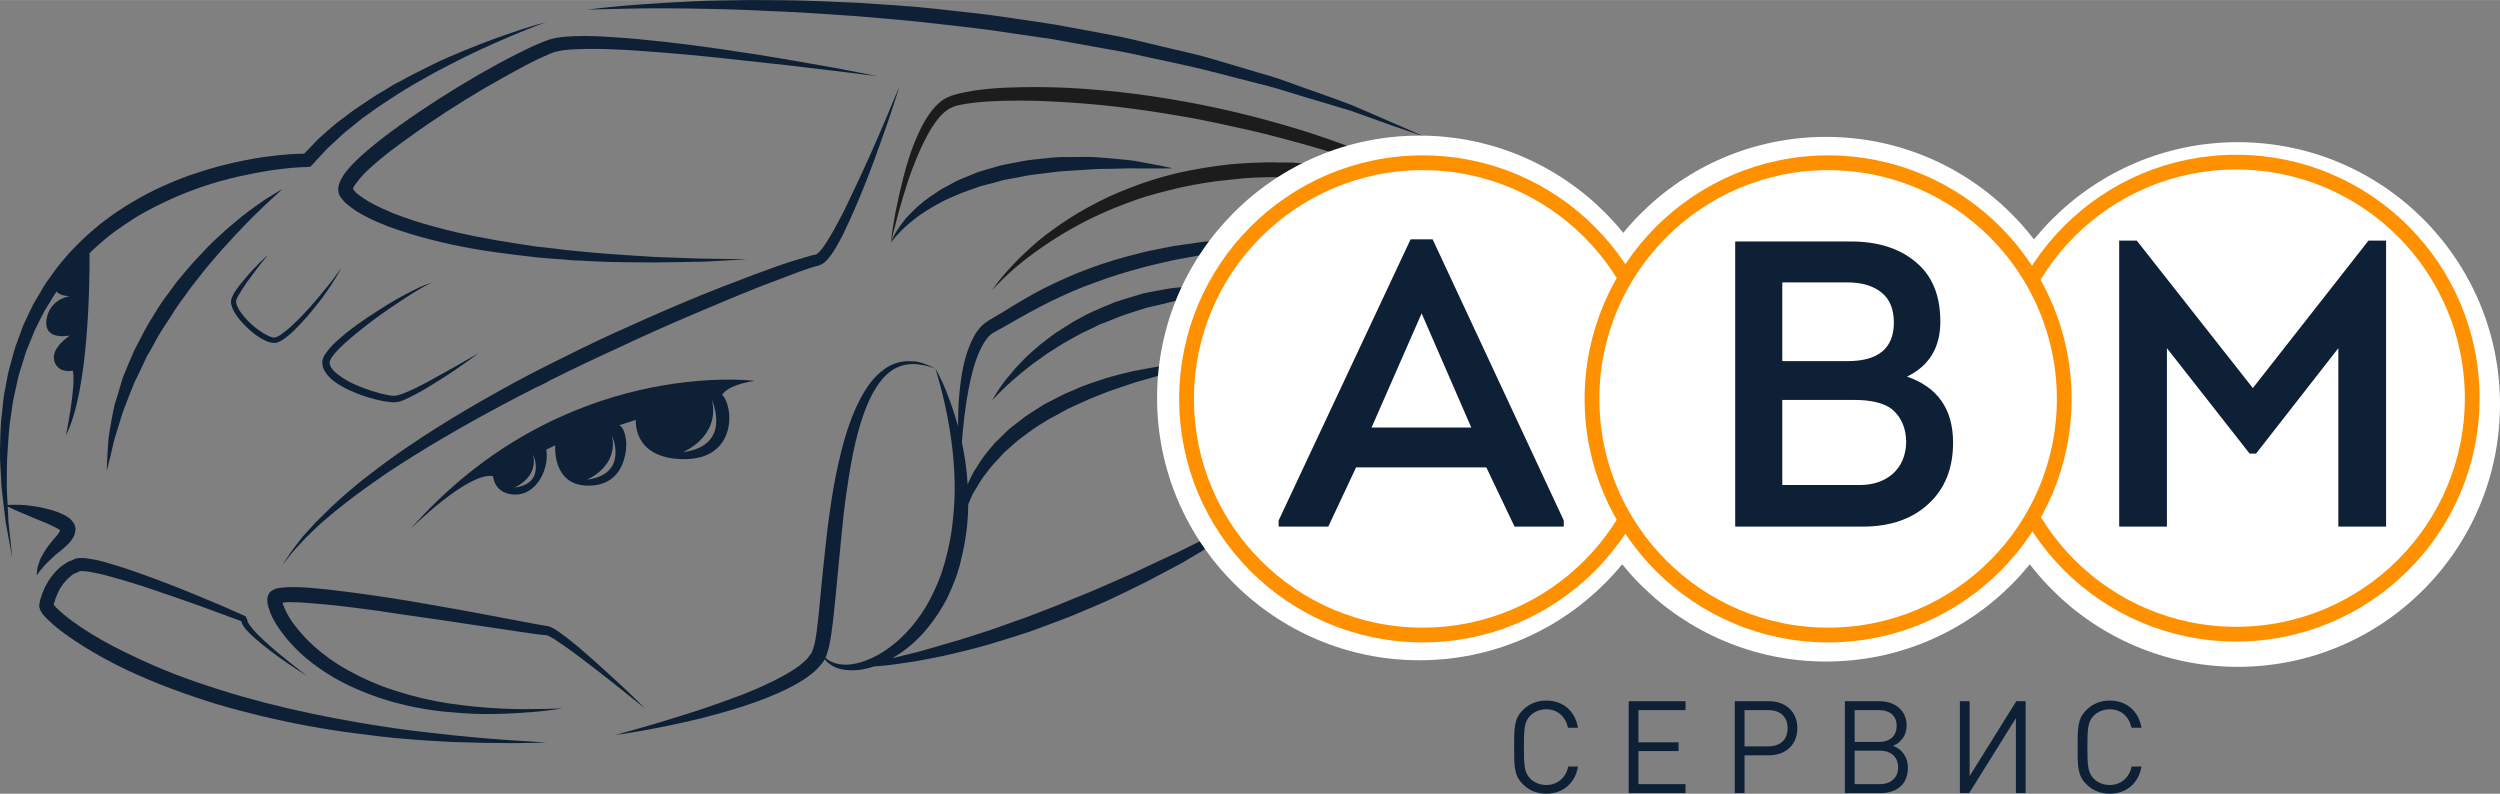
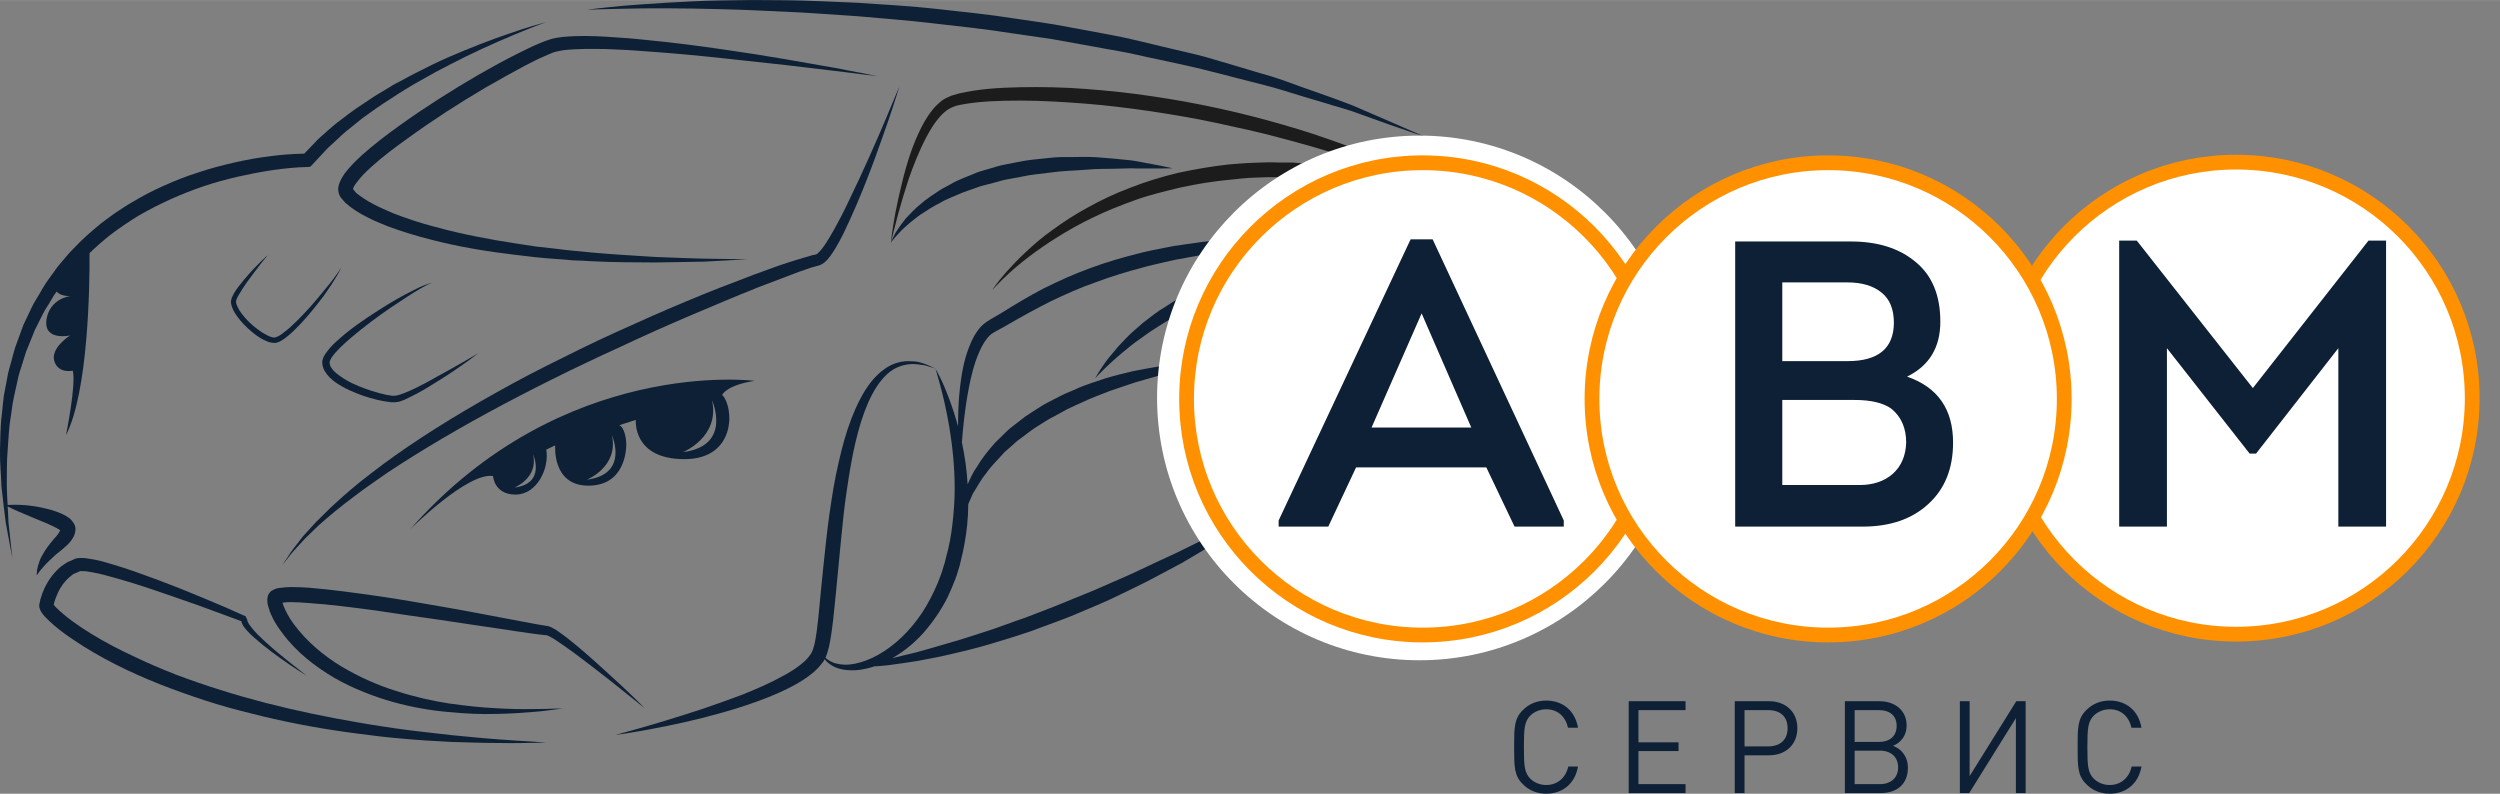
<svg xmlns="http://www.w3.org/2000/svg" xml:space="preserve" width="255.27mm" height="81.048mm" version="1.1" style="shape-rendering:geometricPrecision; text-rendering:geometricPrecision; image-rendering:optimizeQuality; fill-rule:evenodd; clip-rule:evenodd" viewBox="0 0 11784 3741">
  <rect x="0" y="0" width="11784" height="3741" fill="#808080" stroke="none" />
  <defs>
    <style type="text/css">
   
    .str1 {stroke:#FF9100;stroke-width:69.591}
    .str0 {stroke:#FF9100;stroke-width:69.591}
    .str2 {stroke:#FF9100;stroke-width:69.591}
    .fil1 {fill:#1C1C1D}
    .fil0 {fill:#0E2035}
    .fil2 {fill:white}
    .fil3 {fill:#0E2035;fill-rule:nonzero}
   
  </style>
  </defs>
  <g id="Слой_x0020_1">
    <path class="fil0" d="M2425 2298c0,0 113,-45 88,-156 0,0 62,137 -88,156zm341 -37c0,0 152,-61 118,-210 0,0 84,184 -118,210zm453 -130c0,0 176,-71 137,-245 0,0 98,215 -137,245zm-644 -12l42 -20c0,0 -16,190 156,190 173,0 179,-169 179,-194 0,-26 -8,-80 -33,-91l78 -25c0,0 -17,185 229,185 247,0 234,-247 178,-303 0,0 20,-46 153,-66 0,0 -904,-117 -1623,699 0,0 272,-271 390,-250 0,0 5,87 106,87 101,0 160,-123 145,-212z" />
    <path class="fil0" d="M1560 1731c10,16 26,30 44,42 35,26 77,44 118,59 42,15 86,28 124,33l17 0c2,0 7,-1 11,-2 9,-3 19,-5 28,-9 19,-7 37,-16 55,-24 35,-17 68,-35 98,-52 61,-34 111,-61 146,-82 35,-20 55,-32 55,-32 0,0 -18,14 -51,38 -33,23 -80,57 -139,93 -30,19 -62,39 -97,58 -18,9 -36,19 -56,28 -9,5 -20,8 -31,12 -7,1 -12,2 -20,3l-16 0c-48,-5 -91,-16 -135,-31 -44,-16 -88,-34 -128,-62 -20,-14 -39,-31 -53,-55 -7,-13 -11,-25 -11,-43 1,-4 0,-6 2,-10 1,-4 2,-8 4,-12 3,-6 6,-12 10,-17 28,-41 64,-69 97,-97 69,-55 138,-98 197,-135 59,-36 111,-62 148,-80 18,-8 33,-14 44,-17 10,-4 16,-4 16,-4 0,0 -6,1 -16,6 -10,4 -23,12 -41,22 -35,20 -83,52 -140,90 -57,39 -122,87 -187,142 -32,28 -66,58 -90,92 -2,4 -4,8 -6,12l-2 4c-1,2 -1,5 -1,8 -1,1 1,7 1,10 1,4 4,8 5,12z" />
    <path class="fil0" d="M1403 1509c42,-42 79,-84 109,-121 31,-37 56,-68 72,-91 17,-22 24,-37 23,-37 1,0 -4,16 -19,40 -14,24 -36,58 -64,97 -29,38 -64,83 -105,127 -21,22 -43,45 -69,65 -13,10 -26,20 -45,26 -4,1 -12,2 -16,1 -5,0 -10,-1 -14,-2 -9,-2 -17,-5 -25,-9 -31,-14 -57,-35 -81,-57 -24,-22 -45,-46 -62,-73 -8,-14 -15,-28 -18,-46 -2,-20 8,-34 14,-47 15,-25 32,-45 47,-63 31,-38 59,-66 79,-86 20,-20 33,-30 33,-30 0,0 -10,12 -28,34 -17,23 -42,54 -70,93 -13,19 -28,41 -41,64 -6,11 -12,23 -10,33 2,10 8,23 15,35 15,24 36,47 58,67 23,20 48,39 75,52 7,4 14,6 20,8 4,1 7,2 10,2 3,0 4,0 7,-1 12,-3 26,-12 37,-21 25,-18 47,-39 68,-60z" />
    <path class="fil0" d="M1625 817c25,-33 52,-59 80,-85 56,-50 116,-96 176,-139 121,-87 246,-166 373,-240 63,-36 126,-71 191,-103 32,-16 64,-32 98,-46 16,-7 34,-14 51,-19 20,-6 39,-9 58,-11 72,-7 140,-5 208,-1 67,4 132,9 195,16 126,12 245,28 355,44 219,31 400,65 527,87 127,24 199,39 199,39 0,0 -73,-9 -201,-25 -128,-16 -311,-37 -530,-60 -110,-12 -229,-23 -355,-32 -62,-5 -127,-9 -193,-11 -65,-1 -133,-2 -198,5 -16,3 -31,5 -45,9 -15,5 -30,12 -46,19 -31,13 -62,29 -93,45 -62,33 -124,68 -187,104 -124,73 -247,152 -365,238 -59,42 -118,86 -170,133 -27,24 -52,49 -71,75 -10,12 -18,26 -18,32 5,7 11,13 16,19 20,16 49,36 80,52 30,16 62,29 93,43 65,25 131,47 197,64 131,36 262,60 386,79 31,5 62,9 92,14 30,3 60,7 90,10 29,4 58,7 87,10 28,3 56,5 84,8 109,10 210,15 300,21 89,3 167,7 232,8 129,2 202,3 202,3 0,0 -73,4 -202,11 -65,2 -143,2 -233,4 -90,-1 -192,0 -302,-6 -28,-2 -56,-3 -85,-4 -29,-3 -58,-5 -88,-7 -60,-4 -121,-11 -184,-19 -127,-15 -260,-36 -395,-71 -68,-17 -137,-38 -205,-63 -34,-14 -68,-27 -101,-45 -34,-17 -66,-36 -101,-67 -6,-7 -12,-14 -18,-21 -13,-15 -17,-38 -14,-53 6,-30 19,-47 30,-64z" />
    <path class="fil0" d="M1578 2411c-28,23 -54,46 -77,66 -23,22 -44,43 -63,61 -35,39 -64,68 -80,91 -18,22 -27,34 -27,34 0,0 8,-13 24,-36 14,-24 40,-57 73,-99 18,-19 37,-41 59,-65 22,-22 47,-46 73,-72 54,-50 117,-106 189,-160 144,-112 321,-227 518,-340 98,-56 201,-113 307,-166 106,-53 214,-107 324,-157 110,-50 220,-99 330,-145 109,-46 218,-88 324,-128 53,-19 105,-39 157,-56 26,-8 52,-17 78,-24 12,-4 26,-8 41,-12 7,-2 13,-2 19,-4 0,0 0,0 0,0 0,0 0,0 1,0 1,-2 3,-2 4,-3 15,-12 30,-33 43,-53 13,-20 25,-41 37,-62 23,-42 45,-83 64,-124 78,-161 138,-299 179,-396 41,-97 64,-153 64,-153 0,0 -17,58 -51,158 -35,99 -83,242 -155,409 -18,41 -37,84 -59,129 -11,22 -23,44 -36,66 -15,23 -27,45 -52,67l-12 8c-4,3 -11,5 -17,7 -7,2 -13,3 -19,5 -11,3 -23,7 -34,11 -25,8 -50,17 -75,27 -51,19 -102,39 -155,59 -104,41 -211,87 -320,133 -108,46 -218,95 -326,146 -218,99 -433,206 -630,313 -99,54 -193,108 -281,161 -88,54 -170,105 -243,157 -74,51 -139,101 -196,147z" />
-     <path class="fil0" d="M1222 993c-22,21 -47,45 -72,72 -27,27 -54,57 -83,89 -30,31 -57,66 -88,101 -30,36 -59,75 -89,113 -14,20 -28,40 -43,60l-21 30 -20 32c-27,41 -55,82 -77,125 -12,22 -23,43 -36,63 -10,22 -20,43 -30,64 -10,21 -20,41 -30,62 -8,20 -16,41 -24,60 -15,40 -31,77 -41,113 -11,36 -21,69 -30,98 -7,30 -13,56 -18,77 -11,43 -17,68 -17,68 0,0 1,-25 3,-70 1,-22 3,-49 5,-80 4,-31 10,-65 17,-103 4,-19 7,-39 12,-59 6,-20 13,-40 19,-61 6,-21 13,-43 19,-65 9,-22 18,-43 27,-66 10,-22 19,-44 29,-67 11,-22 23,-45 35,-67 22,-45 50,-88 77,-132l21 -32 23 -31c15,-20 30,-41 45,-61 32,-39 64,-77 97,-112 32,-35 64,-68 97,-98 32,-30 63,-57 93,-81 29,-25 58,-45 82,-63 26,-18 48,-34 67,-45 19,-12 34,-21 44,-27 11,-6 16,-9 16,-9 0,0 -19,17 -51,47 -17,15 -36,34 -58,55z" />
    <path class="fil0" d="M253 2856l0 -1 0 -1 0 -2 0 4zm-68 5l0 1 1 1 1 4c2,10 12,25 14,27 3,4 7,9 11,13 57,59 120,100 184,141 130,81 268,144 409,197 70,26 142,51 214,73 72,22 145,40 218,58 146,35 294,62 443,81 74,10 148,19 223,25 75,7 149,11 224,15 75,2 150,5 224,5 75,2 150,-1 224,-2 -74,-6 -149,-9 -223,-15 -74,-5 -148,-13 -223,-20 -74,-9 -148,-16 -221,-26 -37,-5 -74,-10 -111,-16 -36,-6 -73,-11 -110,-18 -146,-25 -291,-55 -435,-92 -143,-37 -284,-81 -422,-133 -69,-27 -137,-56 -203,-88 -67,-31 -132,-65 -194,-103 -62,-38 -124,-81 -171,-128 -3,-3 -5,-6 -7,-9l-2 -1c1,-3 1,-6 2,-9 4,-15 10,-31 17,-46 13,-30 34,-58 57,-77 5,-4 10,-8 16,-13l26 -11 4 -2 0 0 2 -1c1,0 5,0 8,0 7,0 15,0 24,1 34,5 70,13 105,23 71,19 142,41 212,65 70,24 141,48 211,73l201 74c1,9 5,15 8,21 5,8 11,15 17,22 12,13 24,25 37,36 26,23 52,44 80,65 54,41 110,78 167,114 -53,-41 -106,-83 -158,-127 -25,-22 -50,-44 -74,-68 -11,-12 -23,-24 -32,-37 -5,-6 -10,-12 -13,-19 -4,-6 -5,-13 -4,-12l-8 -18c-68,-31 -137,-61 -206,-89 -69,-29 -139,-57 -209,-83 -70,-26 -141,-52 -213,-73 -37,-11 -73,-22 -113,-27 -10,-2 -21,-3 -32,-3 -6,0 -12,0 -20,1l-5 1 -3 1 -1 0c0,0 -2,1 -3,1 -1,1 -3,1 -2,1l-6 3 -26 11c-9,5 -19,13 -29,19 -35,29 -59,62 -78,99 -9,19 -16,38 -22,59 -1,5 -2,11 -3,16l-2 8c0,2 0,1 0,1 0,-2 0,-3 0,10z" />
    <path class="fil0" d="M2336 3365c-66,2 -141,-1 -222,-9 -82,-7 -170,-22 -261,-47 -91,-26 -186,-62 -277,-114 -90,-53 -178,-120 -245,-211 -17,-22 -33,-46 -46,-72 -7,-14 -13,-27 -17,-43 -3,-7 -5,-15 -7,-24 0,-6 -1,-12 -1,-19 0,-3 0,-3 0,-5l1 -3 0 -1c0,-1 0,-1 0,-1 0,1 0,1 1,-5 5,-18 16,-26 23,-29 7,-4 12,-6 17,-8 10,-2 18,-4 26,-4 15,-2 30,-3 44,-3 28,0 56,1 84,3 109,9 216,24 322,39 106,15 209,34 309,51 100,17 196,36 287,53 46,9 90,17 133,25 22,4 43,8 63,11 1,0 3,1 6,1 2,0 10,1 13,3 7,2 13,5 18,8 10,5 19,11 27,17 68,48 123,98 173,142 49,44 91,83 126,115 69,65 107,104 107,104 0,0 -42,-34 -116,-93 -37,-30 -82,-65 -134,-105 -52,-40 -112,-86 -178,-129 -8,-5 -17,-10 -25,-14 -4,-2 -8,-3 -11,-4 -1,0 -1,0 -1,0 0,0 1,0 -1,0l-9 -1c-23,-2 -43,-5 -65,-8 -44,-6 -88,-13 -134,-20 -92,-13 -189,-28 -289,-43 -100,-14 -204,-29 -309,-45 -105,-14 -212,-28 -317,-35 -27,-2 -53,-4 -79,-4 -12,0 -25,0 -36,2l-4 0c1,3 1,6 2,9 4,10 8,21 14,32 10,21 23,42 38,62 60,81 139,147 223,198 84,50 172,89 259,116 87,28 172,47 251,59 79,11 153,19 218,22 65,4 123,5 170,4 47,0 84,-1 109,-2 26,-1 39,-1 39,-1 0,0 -13,1 -38,5 -25,3 -62,9 -110,12 -47,4 -104,8 -171,9z" />
    <path class="fil0" d="M243 2477c-15,-7 -30,-14 -46,-20 -31,-13 -61,-25 -86,-36 -35,-14 -61,-27 -75,-34 2,25 3,50 4,75l18 168 -31 -167c-7,-56 -14,-113 -20,-169 -2,-57 -8,-114 -7,-171 2,-57 1,-115 9,-172 3,-28 5,-57 9,-85l16 -85c4,-29 14,-56 21,-84 8,-28 14,-56 25,-83l30 -82 37 -78c12,-27 29,-51 43,-76 14,-26 30,-50 47,-73l26 -36c8,-12 18,-22 27,-34 19,-22 37,-45 58,-65 40,-43 84,-81 129,-118 24,-17 46,-35 70,-51 25,-16 49,-33 74,-47 50,-30 101,-57 154,-80 53,-24 107,-45 162,-62 55,-19 111,-33 167,-46 56,-13 113,-23 170,-30 53,-7 106,-11 160,-12l49 -51c18,-21 41,-38 61,-57 21,-18 42,-37 65,-53 22,-17 44,-34 67,-50l69 -46c23,-16 47,-30 71,-44 23,-15 47,-29 72,-41 24,-13 48,-27 73,-39 49,-25 99,-50 149,-72 51,-22 101,-43 153,-63 51,-20 103,-39 155,-56 52,-18 104,-34 157,-48 -51,18 -102,39 -153,60 -50,21 -100,43 -150,66 -50,23 -99,47 -147,72 -24,13 -49,25 -73,38l-71 40c-24,13 -47,27 -70,41 -24,14 -46,29 -69,44 -23,15 -46,29 -68,45l-66 47c-21,17 -42,34 -63,51 -21,16 -41,35 -60,53 -20,19 -41,36 -58,56l-55 59 -10 10 -14 1c-53,1 -110,7 -165,15 -55,8 -109,19 -164,31 -54,13 -107,27 -160,45 -53,18 -104,38 -155,61 -25,11 -50,24 -75,36 -24,12 -48,26 -72,39 -24,14 -47,30 -70,45 -23,15 -45,32 -67,48 -34,27 -67,56 -98,86 1,157 -6,653 -111,858 0,0 49,-240 32,-304 0,0 -68,16 -87,-45 -19,-62 74,-121 74,-121 0,0 -125,28 -111,-74 15,-102 114,-112 114,-112 0,0 -45,4 -66,-21 -9,12 -17,24 -24,37 -13,24 -30,46 -42,71l-37 74 -31 77c-12,25 -18,52 -27,79 -8,26 -18,53 -23,80l-18 82c-6,27 -9,55 -13,82 -10,56 -12,112 -16,168 -5,56 -3,112 -4,168 1,30 2,59 4,88 15,-1 45,-2 84,1 29,3 61,7 96,16 18,4 36,9 54,16 19,7 37,15 58,30 5,5 10,9 15,17 6,6 12,18 13,32l0 1 0 1 -1 5 0 0 0 2 0 4c-1,2 -1,3 -2,9 -3,9 -6,18 -10,22 -13,23 -29,35 -42,47 -13,12 -26,21 -38,31 -11,10 -22,20 -31,29 -19,18 -33,35 -44,48 -10,14 -15,21 -15,21 0,0 0,-9 2,-26 2,-8 3,-19 8,-30 3,-12 8,-25 16,-38 13,-26 35,-54 57,-80 12,-12 22,-26 26,-35 2,-3 1,-3 2,-2l0 -1 -1 -1c-9,-7 -25,-15 -40,-22z" />
    <path class="fil0" d="M3303 3344c60,-20 124,-43 191,-68 66,-26 136,-56 202,-93 33,-18 66,-39 93,-63 14,-12 25,-26 34,-39 3,-7 7,-13 9,-20 3,-10 6,-20 8,-28 7,-35 13,-78 17,-119 4,-41 8,-83 12,-124 8,-84 17,-168 26,-250 9,-83 21,-164 34,-242 14,-79 31,-154 51,-225 20,-70 45,-136 75,-193 30,-58 67,-107 112,-139 43,-33 94,-42 131,-38 19,-1 35,4 49,8 14,4 25,9 34,13 18,9 28,13 28,13 0,0 -10,-3 -29,-9 -9,-3 -21,-7 -35,-8 -14,-2 -30,-5 -47,-4 -36,1 -79,13 -115,46 -36,32 -66,80 -91,136 -49,112 -78,255 -100,410 -12,77 -20,157 -28,239 -8,83 -16,166 -24,250 -4,42 -9,84 -13,126 -5,42 -10,82 -20,128 -3,12 -6,21 -9,31 -2,6 -5,12 -7,18 7,7 17,14 30,20 21,10 51,15 84,12 33,-3 69,-14 106,-31 75,-35 151,-98 212,-180 32,-42 58,-88 81,-137 12,-25 22,-50 31,-75 5,-13 9,-27 13,-41 2,-6 5,-14 6,-19l5 -21c15,-53 25,-108 31,-163 6,-54 10,-109 10,-161 0,-106 -11,-205 -25,-289 -14,-84 -31,-154 -44,-202 -13,-49 -22,-76 -22,-76 0,0 15,25 36,71 20,46 47,114 70,199l1 3c0,-53 1,-115 9,-184 7,-59 17,-124 43,-191 13,-33 29,-67 58,-98 15,-15 36,-28 50,-36 16,-9 31,-18 46,-27 62,-39 129,-79 198,-115 71,-35 143,-68 218,-95 75,-28 151,-50 227,-69 38,-11 76,-17 114,-25 18,-4 37,-7 56,-11 18,-2 37,-5 55,-8 37,-4 73,-12 109,-14 35,-3 70,-6 104,-9 68,-5 132,-5 191,-7 59,0 113,3 161,5 48,1 90,6 124,8 68,6 107,10 107,10 0,0 -39,2 -107,4 -35,2 -76,0 -124,4 -47,3 -101,7 -159,10 -59,7 -122,11 -188,20 -66,8 -136,18 -207,31 -18,4 -36,7 -55,10 -18,4 -36,8 -54,12 -36,9 -73,16 -110,27 -73,19 -147,42 -219,69 -73,25 -143,57 -212,90 -68,34 -133,70 -197,107 -32,20 -68,35 -87,51 -21,20 -37,48 -50,77 -26,58 -40,119 -51,176 -19,100 -27,187 -32,253 13,61 23,127 27,198 12,-27 25,-57 44,-83 23,-40 53,-76 85,-113 18,-17 35,-34 53,-52 18,-18 39,-32 59,-48 10,-8 20,-16 31,-24l32 -21c22,-13 43,-29 66,-41l68 -35c23,-12 47,-21 70,-31 46,-22 94,-35 139,-51 46,-14 91,-25 134,-35 43,-8 83,-16 121,-22 38,-5 72,-8 103,-12 31,-3 58,-3 80,-4 44,-2 69,-3 69,-3 0,0 -24,7 -67,17 -22,5 -48,10 -77,17 -30,8 -63,17 -100,26 -36,10 -75,21 -116,33 -40,13 -83,28 -127,43 -43,17 -88,33 -131,54 -22,10 -45,20 -67,31l-64 35c-22,10 -42,25 -63,37l-31 20c-10,7 -19,14 -29,21 -18,15 -39,28 -56,43 -17,16 -35,31 -52,46 -30,34 -62,64 -86,99 -27,32 -44,67 -64,98 -7,17 -14,33 -21,48l0 1c0,32 -2,63 -5,96 -6,58 -16,116 -31,174l-5 21c-3,9 -5,15 -7,22 -4,14 -8,27 -14,42 -11,28 -22,55 -35,82 -26,53 -59,102 -94,145 -49,61 -107,109 -167,143 35,-8 72,-17 112,-27 49,-14 101,-28 157,-45 55,-15 113,-35 173,-54 60,-19 120,-43 183,-64 61,-24 125,-47 187,-73 61,-26 124,-49 185,-77 60,-27 120,-51 177,-79 57,-27 112,-53 165,-77 52,-26 101,-50 146,-72 45,-23 87,-43 123,-62 37,-19 69,-36 95,-49 53,-27 84,-42 84,-42 0,0 -28,20 -76,54 -25,17 -55,37 -89,60 -34,24 -73,49 -117,75 -44,26 -91,55 -141,84 -52,27 -106,57 -162,86 -57,29 -117,57 -177,86 -61,28 -124,53 -187,80 -63,25 -127,47 -190,71 -64,21 -126,41 -188,59 -61,18 -121,33 -178,46 -57,14 -111,23 -161,33 -51,8 -97,15 -138,20 -25,3 -48,5 -69,6 -40,14 -80,20 -115,18 -37,-1 -69,-11 -91,-27 -12,-8 -21,-17 -27,-25 -2,4 -4,7 -6,11 -15,20 -31,38 -48,52 -34,29 -71,50 -107,69 -72,37 -145,64 -214,87 -69,23 -136,41 -197,57 -123,31 -227,50 -299,63 -73,13 -115,18 -115,18 0,0 41,-11 112,-31 71,-20 171,-50 290,-89z" />
    <path class="fil0" d="M6367 522c-74,-22 -157,-47 -247,-74 -45,-14 -92,-29 -141,-42 -49,-13 -100,-26 -152,-39 -52,-14 -106,-27 -161,-41 -55,-14 -112,-25 -169,-38 -58,-12 -116,-25 -175,-38 -60,-12 -120,-21 -181,-33 -61,-11 -122,-22 -183,-33 -62,-9 -124,-18 -186,-27 -124,-20 -249,-33 -372,-47 -123,-15 -244,-23 -361,-34 -118,-7 -231,-17 -339,-21 -108,-5 -210,-10 -305,-12 -188,-5 -346,-5 -456,-2 -55,1 -98,2 -128,3 -29,1 -45,2 -45,2 0,0 16,-2 45,-6 29,-3 73,-8 128,-13 55,-5 121,-9 198,-14 77,-4 164,-10 258,-11 48,0 97,-2 148,-2 51,0 104,1 158,1 109,1 223,7 342,12 59,4 119,8 180,12 61,4 122,9 184,16 124,14 250,26 375,46 62,9 125,18 187,28 62,11 124,23 185,34 61,12 122,22 181,36 60,14 118,28 176,42 58,14 115,26 170,41 54,16 108,32 160,47 52,16 103,31 152,45 49,15 95,33 140,49 89,31 171,60 243,88 70,30 132,57 183,79 101,44 158,69 158,69 0,0 -59,-20 -163,-56 -52,-19 -115,-41 -187,-67z" />
    <path class="fil0" d="M4227 1088c11,-17 25,-37 43,-59 20,-20 41,-45 68,-66 26,-24 58,-44 91,-66 17,-11 36,-20 54,-30 18,-11 38,-20 58,-28 20,-8 41,-16 61,-25 21,-8 43,-13 65,-20 22,-6 44,-14 67,-18l67 -13c46,-10 92,-13 137,-18 45,-6 89,-5 132,-5 43,-1 85,-1 124,3 39,3 76,6 110,10 34,2 65,9 92,14 27,5 51,9 70,13 39,8 61,13 61,13 0,0 -22,1 -62,1 -20,0 -44,0 -71,0 -11,0 -22,0 -34,0 -18,-1 -38,-1 -59,0 -33,1 -70,2 -108,2 -39,0 -79,5 -120,7 -21,1 -42,2 -64,4 -21,1 -43,5 -64,7 -44,6 -88,9 -131,19l-65 12c-22,3 -42,11 -63,16 -21,6 -42,10 -62,16 -20,7 -40,14 -60,21 -19,6 -38,14 -56,22 -18,8 -36,15 -53,23 -33,18 -65,34 -92,53 -29,17 -52,36 -73,53 -20,17 -38,33 -51,48 -14,14 -24,26 -30,34 -7,8 -10,13 -10,13 0,0 2,-5 6,-15 5,-10 11,-24 22,-41z" />
    <path class="fil1" d="M6148 837c-19,-1 -38,-1 -58,-2 -19,0 -38,0 -57,0 -20,0 -39,0 -59,0l-58 2c-40,1 -79,6 -118,10 -78,7 -156,20 -231,36 -75,18 -150,36 -219,61 -69,25 -135,51 -196,81 -61,29 -117,61 -167,92 -101,63 -179,125 -230,172 -51,47 -78,78 -78,78 0,0 21,-34 68,-87 24,-26 53,-58 89,-91 36,-34 78,-71 128,-106 49,-36 104,-72 165,-105 61,-34 128,-66 200,-93 71,-28 146,-51 224,-70 79,-17 159,-31 240,-40 40,-3 81,-7 121,-8l61 -2c20,0 40,0 60,1 20,0 40,0 60,0 19,2 39,3 59,5 39,2 77,5 115,11 75,7 147,22 215,35 68,16 132,30 190,48 27,8 53,16 79,24 -2,-1 -4,-2 -6,-3 -30,-12 -62,-25 -96,-37 -33,-13 -68,-27 -106,-41 -37,-13 -76,-27 -116,-40 -40,-14 -82,-28 -125,-42 -87,-27 -178,-53 -274,-78 -95,-26 -195,-47 -296,-69 -101,-22 -205,-39 -309,-55 -104,-15 -208,-28 -311,-36 -103,-8 -204,-14 -303,-14 -97,0 -193,3 -278,19 -45,8 -72,25 -100,56 -26,29 -47,64 -65,98 -36,69 -62,137 -83,197 -20,61 -36,115 -48,159 -24,89 -36,141 -36,141 0,0 5,-53 22,-144 9,-46 21,-101 37,-164 16,-62 37,-133 71,-207 17,-37 37,-75 66,-111 7,-9 15,-18 24,-26 8,-8 21,-19 30,-24l7 -4c2,-1 1,-1 5,-3l5 -2 18 -8c11,-3 23,-7 34,-10 93,-22 190,-28 291,-30 100,-2 204,0 308,8 105,8 211,19 317,35 211,31 419,77 611,133 96,27 188,58 274,89 86,31 166,63 239,94 74,31 140,63 198,92 58,28 108,55 148,77 10,6 20,11 28,16 5,2 10,4 15,6 65,26 102,42 102,42 0,0 -23,-6 -63,-17 4,3 8,5 12,7 21,12 33,19 33,19 0,0 -28,-12 -78,-35 -3,-1 -7,-2 -11,-3 -33,-11 -74,-21 -121,-33 -24,-5 -49,-12 -76,-18 -26,-6 -54,-12 -83,-18 -58,-14 -122,-23 -189,-35 -68,-9 -139,-20 -213,-26 -37,-4 -74,-6 -112,-7z" />
-     <path class="fil0" d="M5763 1389c-17,1 -35,3 -53,5 -18,2 -37,2 -57,6 -38,7 -79,14 -120,20 -42,10 -84,21 -127,30 -42,14 -86,26 -128,42l-62 25 -32 12 -30 15c-19,9 -39,19 -59,28 -19,10 -38,21 -56,31 -38,20 -71,44 -104,64 -16,11 -31,23 -46,33 -15,10 -30,21 -43,32 -107,84 -169,154 -169,154 0,0 11,-21 34,-55 11,-16 25,-37 44,-58 9,-11 19,-23 29,-35 11,-12 23,-24 35,-37 24,-26 53,-50 84,-77 32,-24 65,-52 103,-74 19,-12 38,-25 57,-36 20,-11 41,-22 61,-33l32 -15 32 -14 65 -27c45,-16 91,-28 135,-42 46,-10 91,-17 134,-25 44,-5 86,-8 127,-11 40,-4 78,0 113,1 35,1 67,1 95,6 28,4 53,8 73,11 40,6 63,11 63,11 0,0 -24,1 -64,3 -20,1 -45,2 -73,3 -28,-1 -59,4 -93,7z" />
-     <path class="fil0" d="M2535 1822c-5,-3 -11,-5 -18,-5 3,-16 11,-28 15,-44 22,1 40,8 51,25 -16,8 -32,16 -48,24z" />
+     <path class="fil0" d="M5763 1389l-62 25 -32 12 -30 15c-19,9 -39,19 -59,28 -19,10 -38,21 -56,31 -38,20 -71,44 -104,64 -16,11 -31,23 -46,33 -15,10 -30,21 -43,32 -107,84 -169,154 -169,154 0,0 11,-21 34,-55 11,-16 25,-37 44,-58 9,-11 19,-23 29,-35 11,-12 23,-24 35,-37 24,-26 53,-50 84,-77 32,-24 65,-52 103,-74 19,-12 38,-25 57,-36 20,-11 41,-22 61,-33l32 -15 32 -14 65 -27c45,-16 91,-28 135,-42 46,-10 91,-17 134,-25 44,-5 86,-8 127,-11 40,-4 78,0 113,1 35,1 67,1 95,6 28,4 53,8 73,11 40,6 63,11 63,11 0,0 -24,1 -64,3 -20,1 -45,2 -73,3 -28,-1 -59,4 -93,7z" />
    <path class="fil2" d="M6691 639c682,0 1236,554 1236,1236 0,683 -554,1237 -1236,1237 -683,0 -1237,-554 -1237,-1237 0,-682 554,-1236 1237,-1236z" />
-     <path class="fil2" d="M8607 645c683,0 1236,554 1236,1237 0,682 -553,1236 -1236,1236 -683,0 -1236,-554 -1236,-1236 0,-683 553,-1237 1236,-1237z" />
-     <path class="fil2" d="M10548 670c683,0 1236,554 1236,1236 0,683 -553,1237 -1236,1237 -683,0 -1236,-554 -1236,-1237 0,-682 553,-1236 1236,-1236z" />
    <path class="fil2 str0" d="M10540 764c615,0 1113,498 1113,1113 0,614 -498,1112 -1113,1112 -614,0 -1112,-498 -1112,-1112 0,-615 498,-1113 1112,-1113z" />
    <path class="fil2 str1" d="M6706 767c614,0 1112,499 1112,1113 0,615 -498,1113 -1112,1113 -615,0 -1113,-498 -1113,-1113 0,-614 498,-1113 1113,-1113z" />
    <path class="fil2 str2" d="M8617 767c615,0 1113,499 1113,1113 0,615 -498,1113 -1113,1113 -614,0 -1113,-498 -1113,-1113 0,-614 499,-1113 1113,-1113z" />
    <path class="fil3" d="M7006 2203l-614 0 -131 279 -234 0 0 -29 622 -1325 104 0 618 1325 0 29 -232 0 -133 -279zm-305 -726l-236 538 470 0 -234 -538z" />
    <path class="fil3" d="M9146 1516c0,121 -52,208 -157,259 145,50 217,154 217,311 0,121 -38,217 -115,288 -77,72 -181,108 -311,108l-601 0 0 -1344 545 0c127,0 229,32 306,97 78,64 116,158 116,281zm-437 -185l-308 0 0 371 308 0c144,0 217,-60 218,-180 0,-64 -19,-112 -58,-143 -39,-32 -93,-48 -160,-48zm32 554l-340 0 0 401 365 0c64,0 116,-18 156,-53 39,-35 61,-84 63,-147 0,-68 -23,-121 -69,-159 -38,-28 -97,-42 -175,-42z" />
    <polygon class="fil3" points="10619,1829 11164,1134 11247,1134 11247,2482 11022,2482 11022,1641 10634,2138 10604,2138 10214,1641 10214,2482 9989,2482 9989,1134 10072,1134 " />
    <path class="fil3" d="M7438 3613l-46 0c-11,52 -50,87 -104,87 -28,0 -56,-11 -75,-30 -27,-28 -30,-58 -30,-149 0,-90 3,-120 30,-148 19,-19 47,-30 75,-30 54,0 91,34 103,87l47 0c-14,-81 -72,-128 -150,-128 -42,0 -81,15 -110,45 -41,40 -41,83 -41,174 0,92 0,135 41,175 29,30 68,45 110,45 77,0 136,-47 150,-128zm507 125l0 -42 -222 0 0 -156 189 0 0 -41 -189 0 0 -152 222 0 0 -42 -268 0 0 433 268 0zm527 -306c0,-76 -54,-127 -134,-127l-161 0 0 433 46 0 0 -178 115 0c80,0 134,-51 134,-128zm-46 0c0,54 -34,86 -92,86l-111 0 0 -171 111 0c58,0 92,31 92,85zm567 187c0,-33 -11,-59 -32,-80 -10,-10 -18,-15 -38,-24 16,-7 23,-11 32,-20 21,-19 32,-45 32,-76 0,-68 -52,-114 -128,-114l-163 0 0 433 168 0c81,0 129,-45 129,-119zm-53 -198c0,48 -31,76 -85,76l-113 0 0 -150 113 0c54,0 85,27 85,74zm7 196c0,48 -33,79 -87,79l-118 0 0 -158 118 0c54,0 87,30 87,79zm601 121l0 -433 -44 0 -220 353 0 -353 -46 0 0 433 44 0 220 -353 0 353 46 0zm546 -125l-46 0c-12,52 -50,87 -104,87 -28,0 -56,-11 -75,-30 -27,-28 -30,-58 -30,-149 0,-90 3,-120 30,-148 19,-19 47,-30 75,-30 54,0 91,34 103,87l47 0c-14,-81 -72,-128 -150,-128 -42,0 -81,15 -110,45 -41,40 -41,83 -41,174 0,92 0,135 41,175 29,30 68,45 110,45 77,0 136,-47 150,-128z" />
  </g>
</svg>